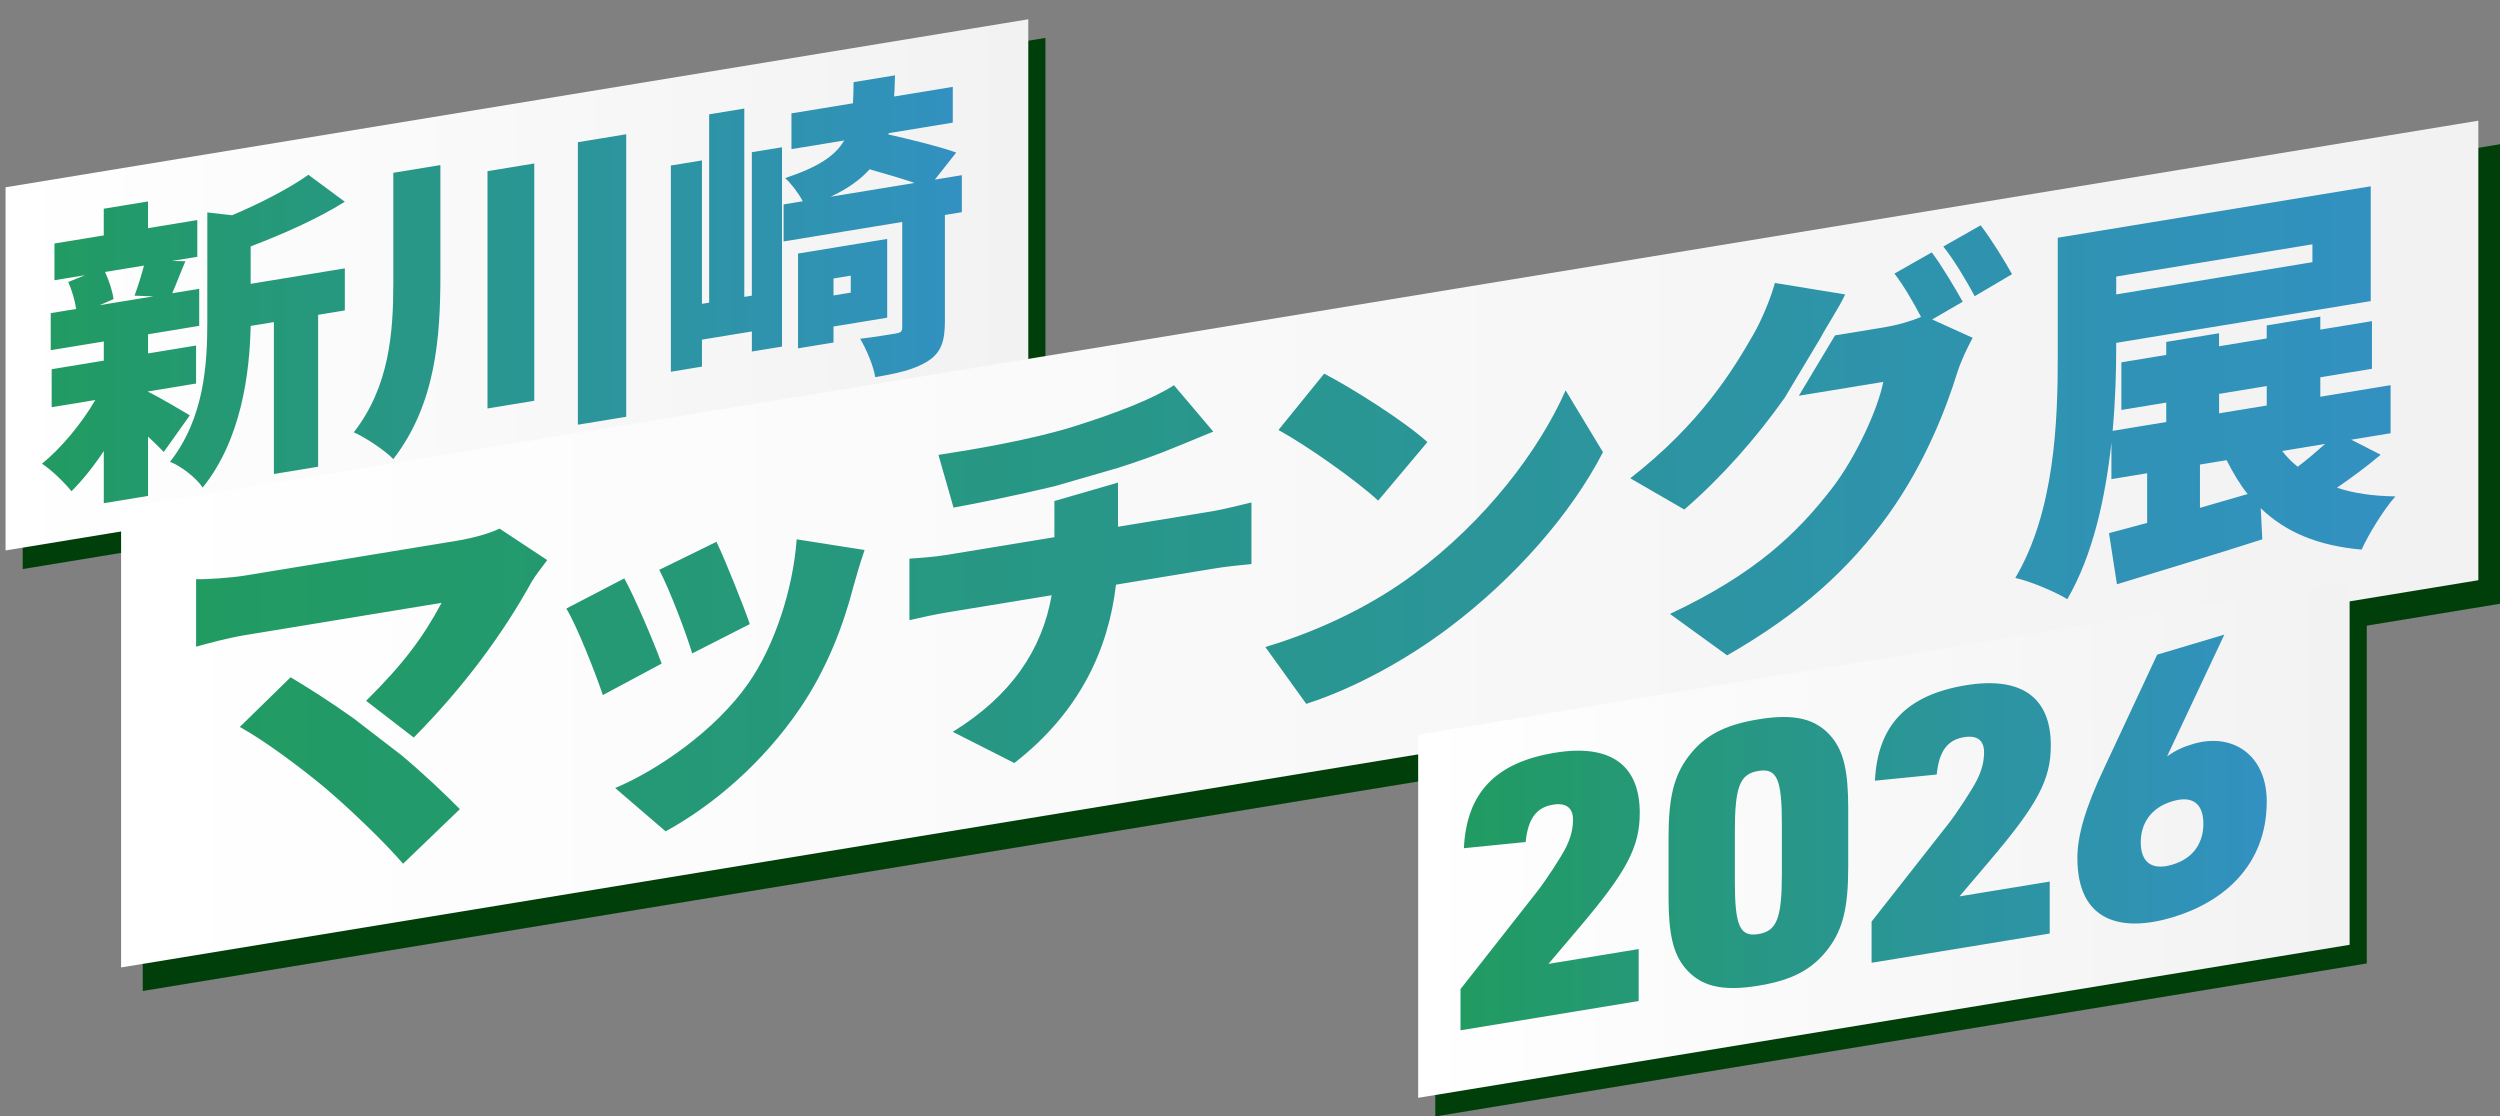
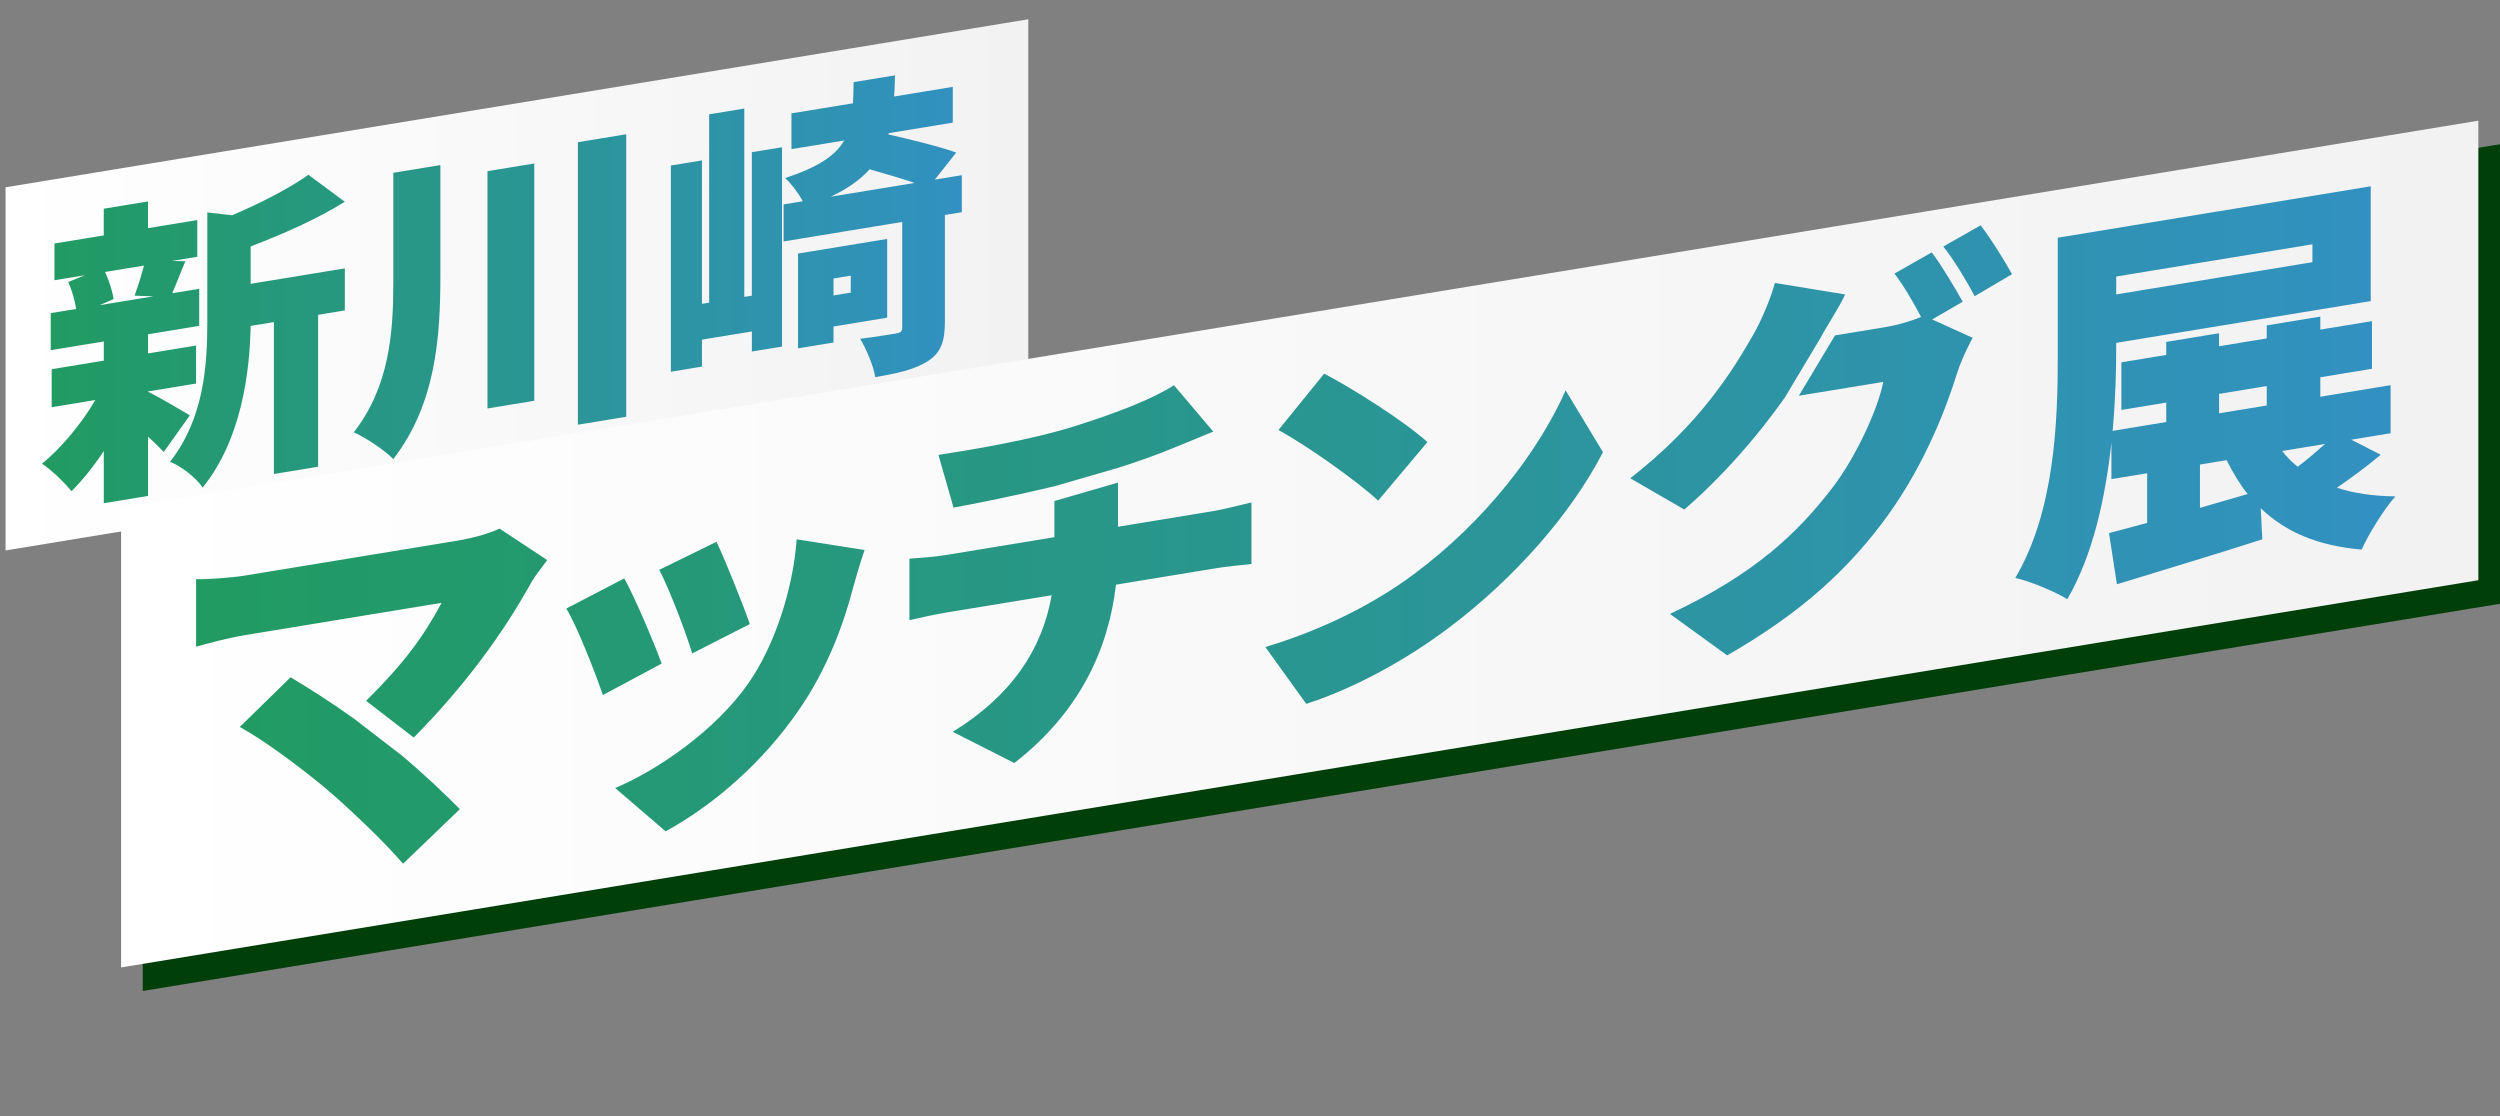
<svg xmlns="http://www.w3.org/2000/svg" xmlns:xlink="http://www.w3.org/1999/xlink" id="f" width="683.59" height="305.27" viewBox="0 0 683.59 305.27">
  <rect x="0" y="0" width="683.59" height="305.27" fill="#808080" stroke="none" />
  <defs>
    <style>.p{fill:url(#k);}.q{fill:#013f0a;}.r{fill:url(#l);}.s{fill:url(#h);}.t{fill:url(#j);}.u{fill:url(#g);}.v{fill:url(#i);}</style>
    <linearGradient id="g" x1="1.52" y1="257.79" x2="281.17" y2="257.79" gradientTransform="translate(0 -156.68) rotate(-9.33) scale(1.01 .99) skewX(-9.09)" gradientUnits="userSpaceOnUse">
      <stop offset="0" stop-color="#fff" />
      <stop offset="1" stop-color="#f2f2f3" />
    </linearGradient>
    <linearGradient id="h" x1="11.47" y1="79.1" x2="263.01" y2="79.1" gradientUnits="userSpaceOnUse">
      <stop offset="0" stop-color="#219b61" />
      <stop offset="1" stop-color="#3291c1" />
    </linearGradient>
    <linearGradient id="i" x1="33.11" y1="363.83" x2="677.67" y2="363.83" xlink:href="#g" />
    <linearGradient id="j" x1="53.62" y1="143.55" x2="655" y2="143.55" xlink:href="#h" />
    <linearGradient id="k" x1="387.78" y1="470.91" x2="642.47" y2="470.91" xlink:href="#g" />
    <linearGradient id="l" x1="399.34" y1="227.62" x2="619.81" y2="227.62" xlink:href="#h" />
  </defs>
-   <polygon class="q" points="285.86 109.66 6.21 155.6 6.21 56.3 285.86 10.36 285.86 109.66" />
  <polygon class="u" points="281.17 104.57 1.52 150.51 1.52 51.21 281.17 5.27 281.17 104.57" />
  <path class="s" d="M44.77,123.57c-1.12-1.19-2.66-2.65-4.29-4.19v16.22l-12.1,1.99v-14.25c-2.75,4.14-5.84,8-8.84,10.98-1.89-2.35-5.49-5.88-8.07-7.52,5.32-4.31,10.81-10.96,14.59-17.42l-11.93,1.96v-10.39l14.25-2.34v-5.24l-14.51,2.38v-10.13l6.95-1.14c-.34-2.35-1.2-5.21-2.15-7.37l4.55-1.86-8.33,1.37v-10.04l13.48-2.21v-7.3l12.1-1.99v7.3l13.48-2.21v10.04l-6.95,1.14,3.69.08c-1.46,3.42-2.57,6.43-3.6,8.75l7.38-1.21v10.13l-13.99,2.3v5.24l13.13-2.16v10.39l-13.13,2.16v.09c3.09,1.47,9.61,5.37,11.42,6.45l-7.12,10.01ZM28.72,74.36c1.12,2.39,2.06,5.33,2.32,7.43l-3.78,1.65,14.68-2.41-5.15-.18c.86-2.37,1.89-5.55,2.58-8.23l-10.64,1.75ZM68.54,77.61l25.75-4.23v11.5l-7.3,1.2v41.54l-12.1,1.99v-41.54l-6.35,1.04c-.26,12.75-2.49,31.05-13.13,44.21-1.54-2.49-6.09-6.04-8.93-7.03,9.36-11.92,10.21-26.65,10.21-38.24v-29.96l6.78.77c7.9-3.36,15.71-7.39,20.86-11.07l9.96,7.38c-7.64,4.77-17.08,8.9-25.75,12.21v10.21ZM120.42,45.14v30.04c0,16.91-1.2,35.22-12.87,50.35-2.4-2.44-7.55-5.88-10.81-7.32,9.7-12.49,10.81-27.1,10.81-41v-29.96l12.87-2.11ZM146.09,44.7v64.89l-12.79,2.1V46.8l12.79-2.1ZM171.23,36.71v77.25l-13.22,2.17V38.88l13.22-2.17ZM205.59,41.62l8.24-1.35v54.5l-8.24,1.35v-5.49l-13.65,2.24v7.38l-8.5,1.4v-56.39l8.5-1.4v39.22l1.97-.32V31.26l9.61-1.58v51.5l2.06-.34v-39.22ZM263.01,58.02l-4.64.76v29.1c0,5.41-1.03,8.58-4.72,10.9-3.69,2.32-8.33,3.34-14.33,4.33-.51-3.18-2.49-7.74-4.12-10.48,3.86-.46,8.41-1.21,9.78-1.44,1.29-.21,1.72-.54,1.72-1.66v-28.84l-32.44,5.33v-10.13l5.24-.86c-1.2-2.29-3.26-4.96-4.81-6.33,9.1-3.04,13.73-6.12,16.14-10.29l-14.42,2.37v-9.78l16.82-2.76c.09-1.73.17-3.72.17-5.78l11.33-1.86c-.09,2.07-.09,3.96-.26,5.79l16.05-2.64v9.78l-17.51,2.88-.09.36c6.18,1.39,14.16,3.34,18.54,4.94l-5.84,7.4,7.38-1.21v10.13ZM227.91,89.28v4.38l-9.7,1.59v-25.92l24.38-4v21.54l-14.68,2.41ZM250.05,50.02c-3.52-1.22-8.07-2.54-12.27-3.73-2.49,2.81-5.92,5.26-10.64,7.5l22.92-3.76ZM227.91,76.15v4.64l4.72-.78v-4.64l-4.72.78Z" />
  <polygon class="q" points="683.59 165.09 39.03 270.97 39.03 145.32 683.59 39.44 683.59 165.09" />
  <polygon class="v" points="677.67 158.65 33.11 264.53 33.11 138.88 677.67 33 677.67 158.65" />
  <path class="t" d="M109.77,206.5c5.86,4.9,11.73,10.45,15.97,14.75l-15.53,14.93c-4.78-5.62-14.12-14.62-21.29-20.72-6.3-5.27-16.51-12.93-23.35-16.69l13.9-13.58c4.56,2.73,10.86,6.69,17.27,11.28M100.1,191.63c10.32-10.17,15.75-17.63,20.64-26.79l-53.76,8.83c-4.45.73-10.97,2.45-13.36,3.17v-18.46c2.82.08,9.67-.39,13.36-1l57.67-9.47c4.89-.8,9.23-2.06,11.95-3.37l13.03,8.61c-1.74,2.35-3.26,4.23-4.24,5.91-7.71,13.97-18.35,28.59-32.26,42.61M180.91,181.45l-16.07,8.61c-1.85-5.56-7.06-18.93-9.99-23.66l15.86-8.25c3.04,5.58,8.04,17.36,10.21,23.3ZM233.37,160.35c-2.82,10.89-7.39,22.72-14.55,33.23-10.1,14.91-23.79,26.61-36.82,33.74l-13.79-11.85c11.51-4.82,27.37-15.68,36.38-28.57,7.17-10.19,12.27-25.8,13.25-39.43l18.57,2.92c-1.52,4.49-2.28,7.22-3.04,9.95ZM205.02,170.65l-15.75,8.02c-1.52-5.18-6.08-17.25-9.01-22.85l15.64-7.67c2.17,4.42,7.49,17.67,9.12,22.5ZM305.7,131.96v12.07s25.96-4.26,25.96-4.26c2.28-.37,8.04-1.76,10.53-2.38v16.83c-3.26.32-7.06.72-10.21,1.24l-26.83,4.41c-2.06,17.61-9.88,34.86-27.8,48.77l-16.83-8.53c16.07-9.92,24.44-22.48,27.04-37.35l-28.46,4.67c-3.26.54-7.49,1.45-10.43,2.15v-16.83c3.26-.21,6.84-.47,10.32-1.04l29.32-4.82v-9.89s17.37-5.03,17.37-5.03ZM288.32,132.96c-10.1,2.42-20.74,4.6-27.59,5.84l-4.13-14.42c8.36-1.26,25.31-4.05,37.36-7.87,11.51-3.63,21.5-7.55,27.04-11.18l10.75,12.68c-4.45,1.82-7.71,3.22-9.67,3.98-5.1,2.14-10.64,4.14-16.4,5.95l-17.38,5.03ZM386.61,157c19.55-14.51,34.21-33.75,41.49-50.26l10.21,16.9c-8.69,16.85-24.11,34.48-42.25,48.1-11.08,8.34-25.2,16.3-38.88,20.72l-11.19-15.54c15.97-4.79,29.98-11.98,40.62-19.92ZM390.31,120.88l-13.47,16.01c-5.76-5.35-19.44-15.05-27.26-19.31l12.49-15.41c7.49,3.87,21.72,12.83,28.24,18.71ZM487.92,108.87c-7.71,10.93-17.38,21.86-27.37,30.45l-14.77-8.54c19.22-15,28.02-29.47,33.78-39.54,1.95-3.36,4.56-9.44,5.76-13.87l19.22,3.14c-1.6,3.49-5,8.57-6.73,11.86l-9.88,16.5ZM501.76,91.71l13.53-2.22c3.26-.54,7.17-1.61,9.99-2.84-2.06-3.9-4.78-8.66-7.28-11.84l10.21-5.8c2.72,3.57,6.52,10.01,8.47,13.49l-8.36,4.85,11.08,5.02c-1.41,2.62-3.15,6.17-4.24,9.6-2.93,9.5-8.8,24.8-18.79,38.71-10.53,14.65-23.68,26.81-44.1,38.52l-15.64-11.33c23.46-11.02,34.75-22.11,43.99-33.94,6.84-8.73,12.92-22.22,14.34-29.51l-23.09,3.79M550.16,74.97l-10.21,6.02c-2.17-4.1-5.65-9.93-8.58-13.58l10.21-5.8c2.82,3.66,6.73,9.97,8.58,13.36ZM592.33,91.5l-13.68,2.25v1.09c0,6.73-.22,14.7-.98,22.97l14.66-2.41v-5.32l-12.27,2.02v-13.03l12.27-2.02v-3.56l14.44-2.37v3.56l13.03-2.14v-3.56l14.66-2.41v3.56l14.12-2.32v13.03l-14.12,2.32v5.32l19.22-3.16v13.14l-10.75,1.77,8.04,4.11c-3.8,3.23-8.04,6.32-11.95,9.02,4.56,1.53,9.88,2.29,15.97,2.37-3.15,3.56-7.28,10.21-9.23,14.55-12.06-1.06-20.85-4.83-27.59-11.32l.43,8.51c-13.69,4.42-28.46,8.8-39.75,12.29l-2.17-13.98c3.04-.83,6.63-1.74,10.43-2.8v-13.58l-9.77,1.61v-9.99c-1.63,14.93-5,30.69-12.06,42.82-3.15-1.98-10.21-4.95-14.23-5.81,10.86-18.29,11.62-43.18,11.62-60.56v-32.47l85.58-14.06v31.39l-13.79,2.27M578.65,75.61v4.89l53.65-8.81v-4.89l-53.65,8.81ZM601.56,138.86l13.03-3.77c-2.17-2.68-4.02-5.86-5.76-9.26l-7.28,1.2v11.84ZM606.78,89.13l13.03-2.14M619.81,105.56l-13.03,2.14v5.32l13.03-2.14v-5.32ZM624.04,123.32c1.19,1.54,2.61,3.05,4.24,4.3,2.61-1.95,5.21-4.22,7.49-6.23l-11.73,1.93Z" />
-   <polygon class="q" points="647.16 263.44 392.46 305.27 392.46 205.97 647.16 164.13 647.16 263.44" />
-   <polygon class="p" points="642.47 258.34 387.78 300.18 387.78 200.88 642.47 159.04 642.47 258.34" />
-   <path class="r" d="M399.34,270.48l20.83-26.52c2.38-2.96,6.74-9.69,7.98-12.17,1.35-2.69,1.97-5.16,1.97-7.63,0-3.26-1.87-4.73-5.49-4.13-4.56.75-6.84,3.89-7.46,10.21l-16.89,1.69c.73-15.12,8.6-23.42,24.87-26.1,15.13-2.49,23.22,3.29,23.22,16.42,0,9.48-3.63,16.19-16.89,31.79l-8.08,9.52,24.67-4.05v14.21l-48.71,8v-11.25ZM456.24,229.05c0-10.86,1.45-16.82,5.29-21.99,4.35-5.85,9.85-8.82,19.28-10.37,10.05-1.65,15.96-.15,20.21,5.07,3.11,3.93,4.35,9.16,4.35,19.22v16.19c0,10.86-1.45,16.82-5.29,21.99-4.35,5.85-9.85,8.82-19.28,10.37-10.05,1.65-15.96.15-20.21-5.07-3.11-3.93-4.35-9.16-4.35-19.22v-16.19ZM487.23,225.34c0-12.34-1.35-15.37-6.43-14.54s-6.43,4.31-6.43,16.65v13.42c0,12.34,1.35,15.37,6.43,14.54s6.43-4.31,6.43-16.65v-13.42ZM511.74,252.02l20.83-26.52c2.38-2.96,6.74-9.69,7.98-12.17,1.35-2.69,1.97-5.16,1.97-7.63,0-3.26-1.87-4.73-5.49-4.13-4.56.75-6.84,3.89-7.46,10.21l-16.89,1.69c.73-15.12,8.6-23.42,24.87-26.1,15.13-2.49,23.22,3.29,23.22,16.42,0,9.48-3.63,16.19-16.89,31.79l-8.08,9.52,24.67-4.05v14.21l-48.71,8v-11.25ZM592.56,206.8c2.4-1.66,4.28-2.53,7.1-3.37,10.86-3.24,20.15,3.07,20.15,15.7,0,17.54-11.9,27.56-25.79,31.71s-25.99,1.29-25.99-16.25c0-5.95,2.09-13.57,7.41-24.76l14.41-30.82,18.37-5.49-15.66,33.28ZM594.02,236.42c5.95-1.78,8.46-6.18,8.46-11.19s-2.51-7.92-8.46-6.14c-6.06,1.81-8.66,6.24-8.66,11.25s2.61,7.89,8.66,6.08Z" />
</svg>